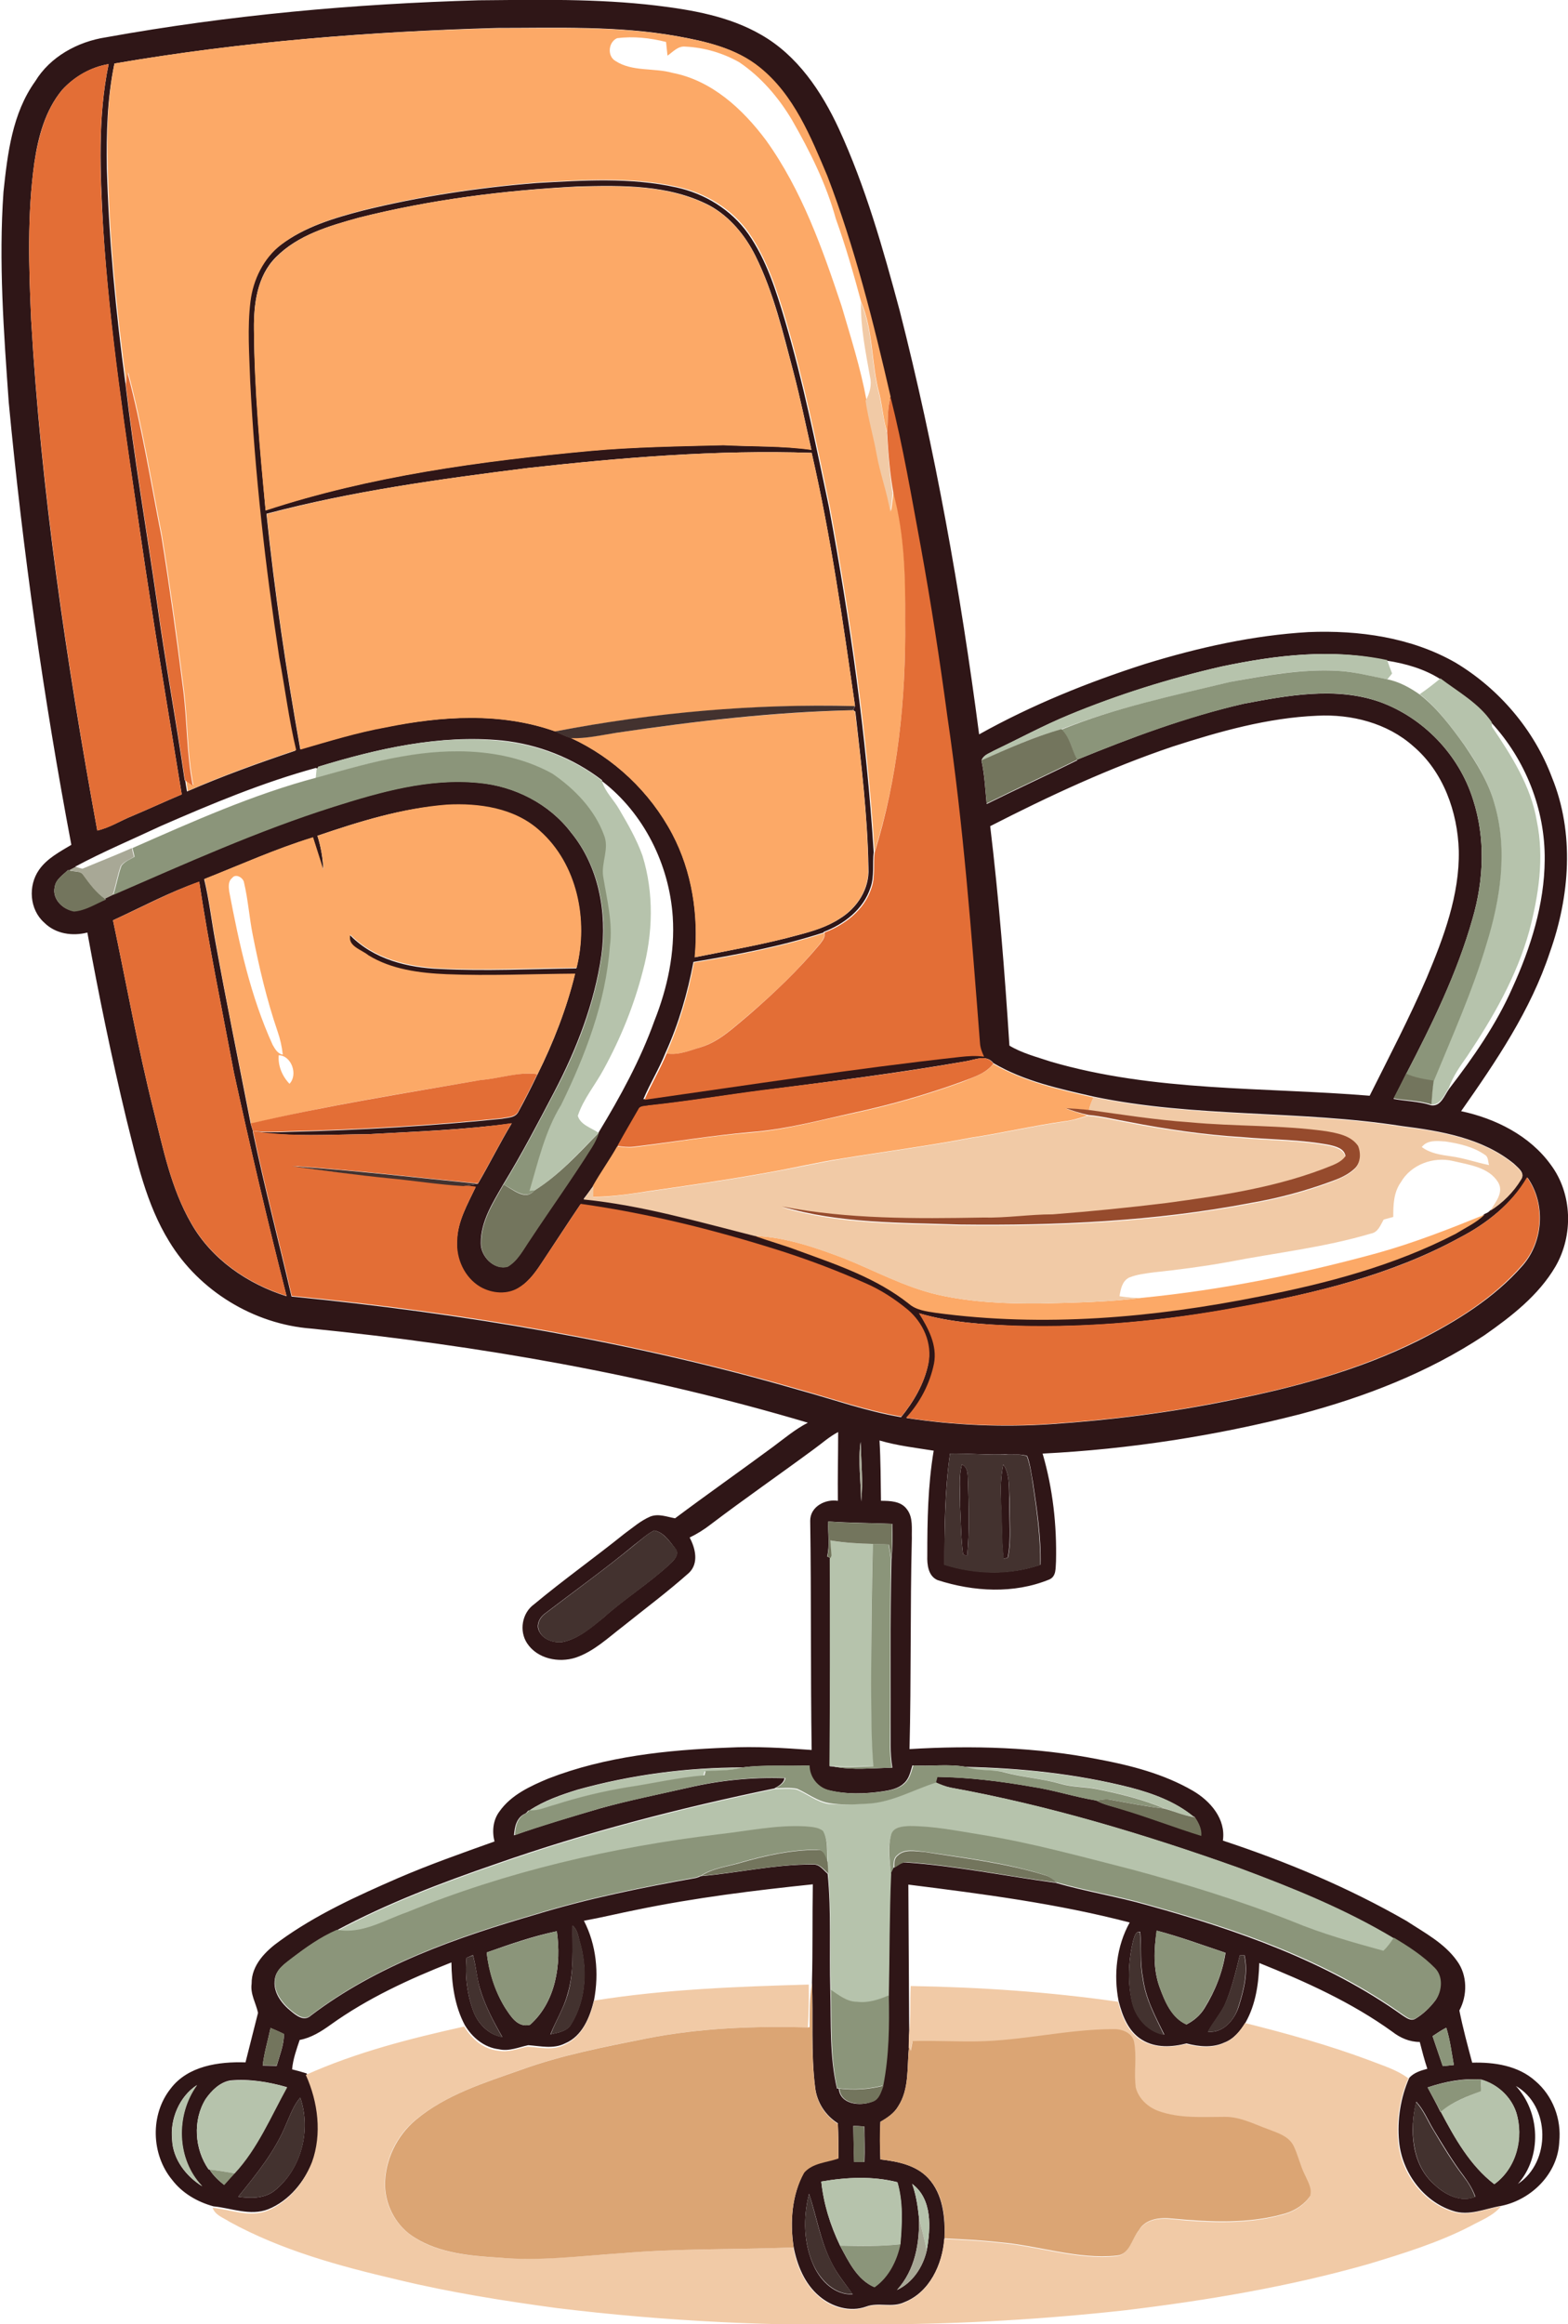
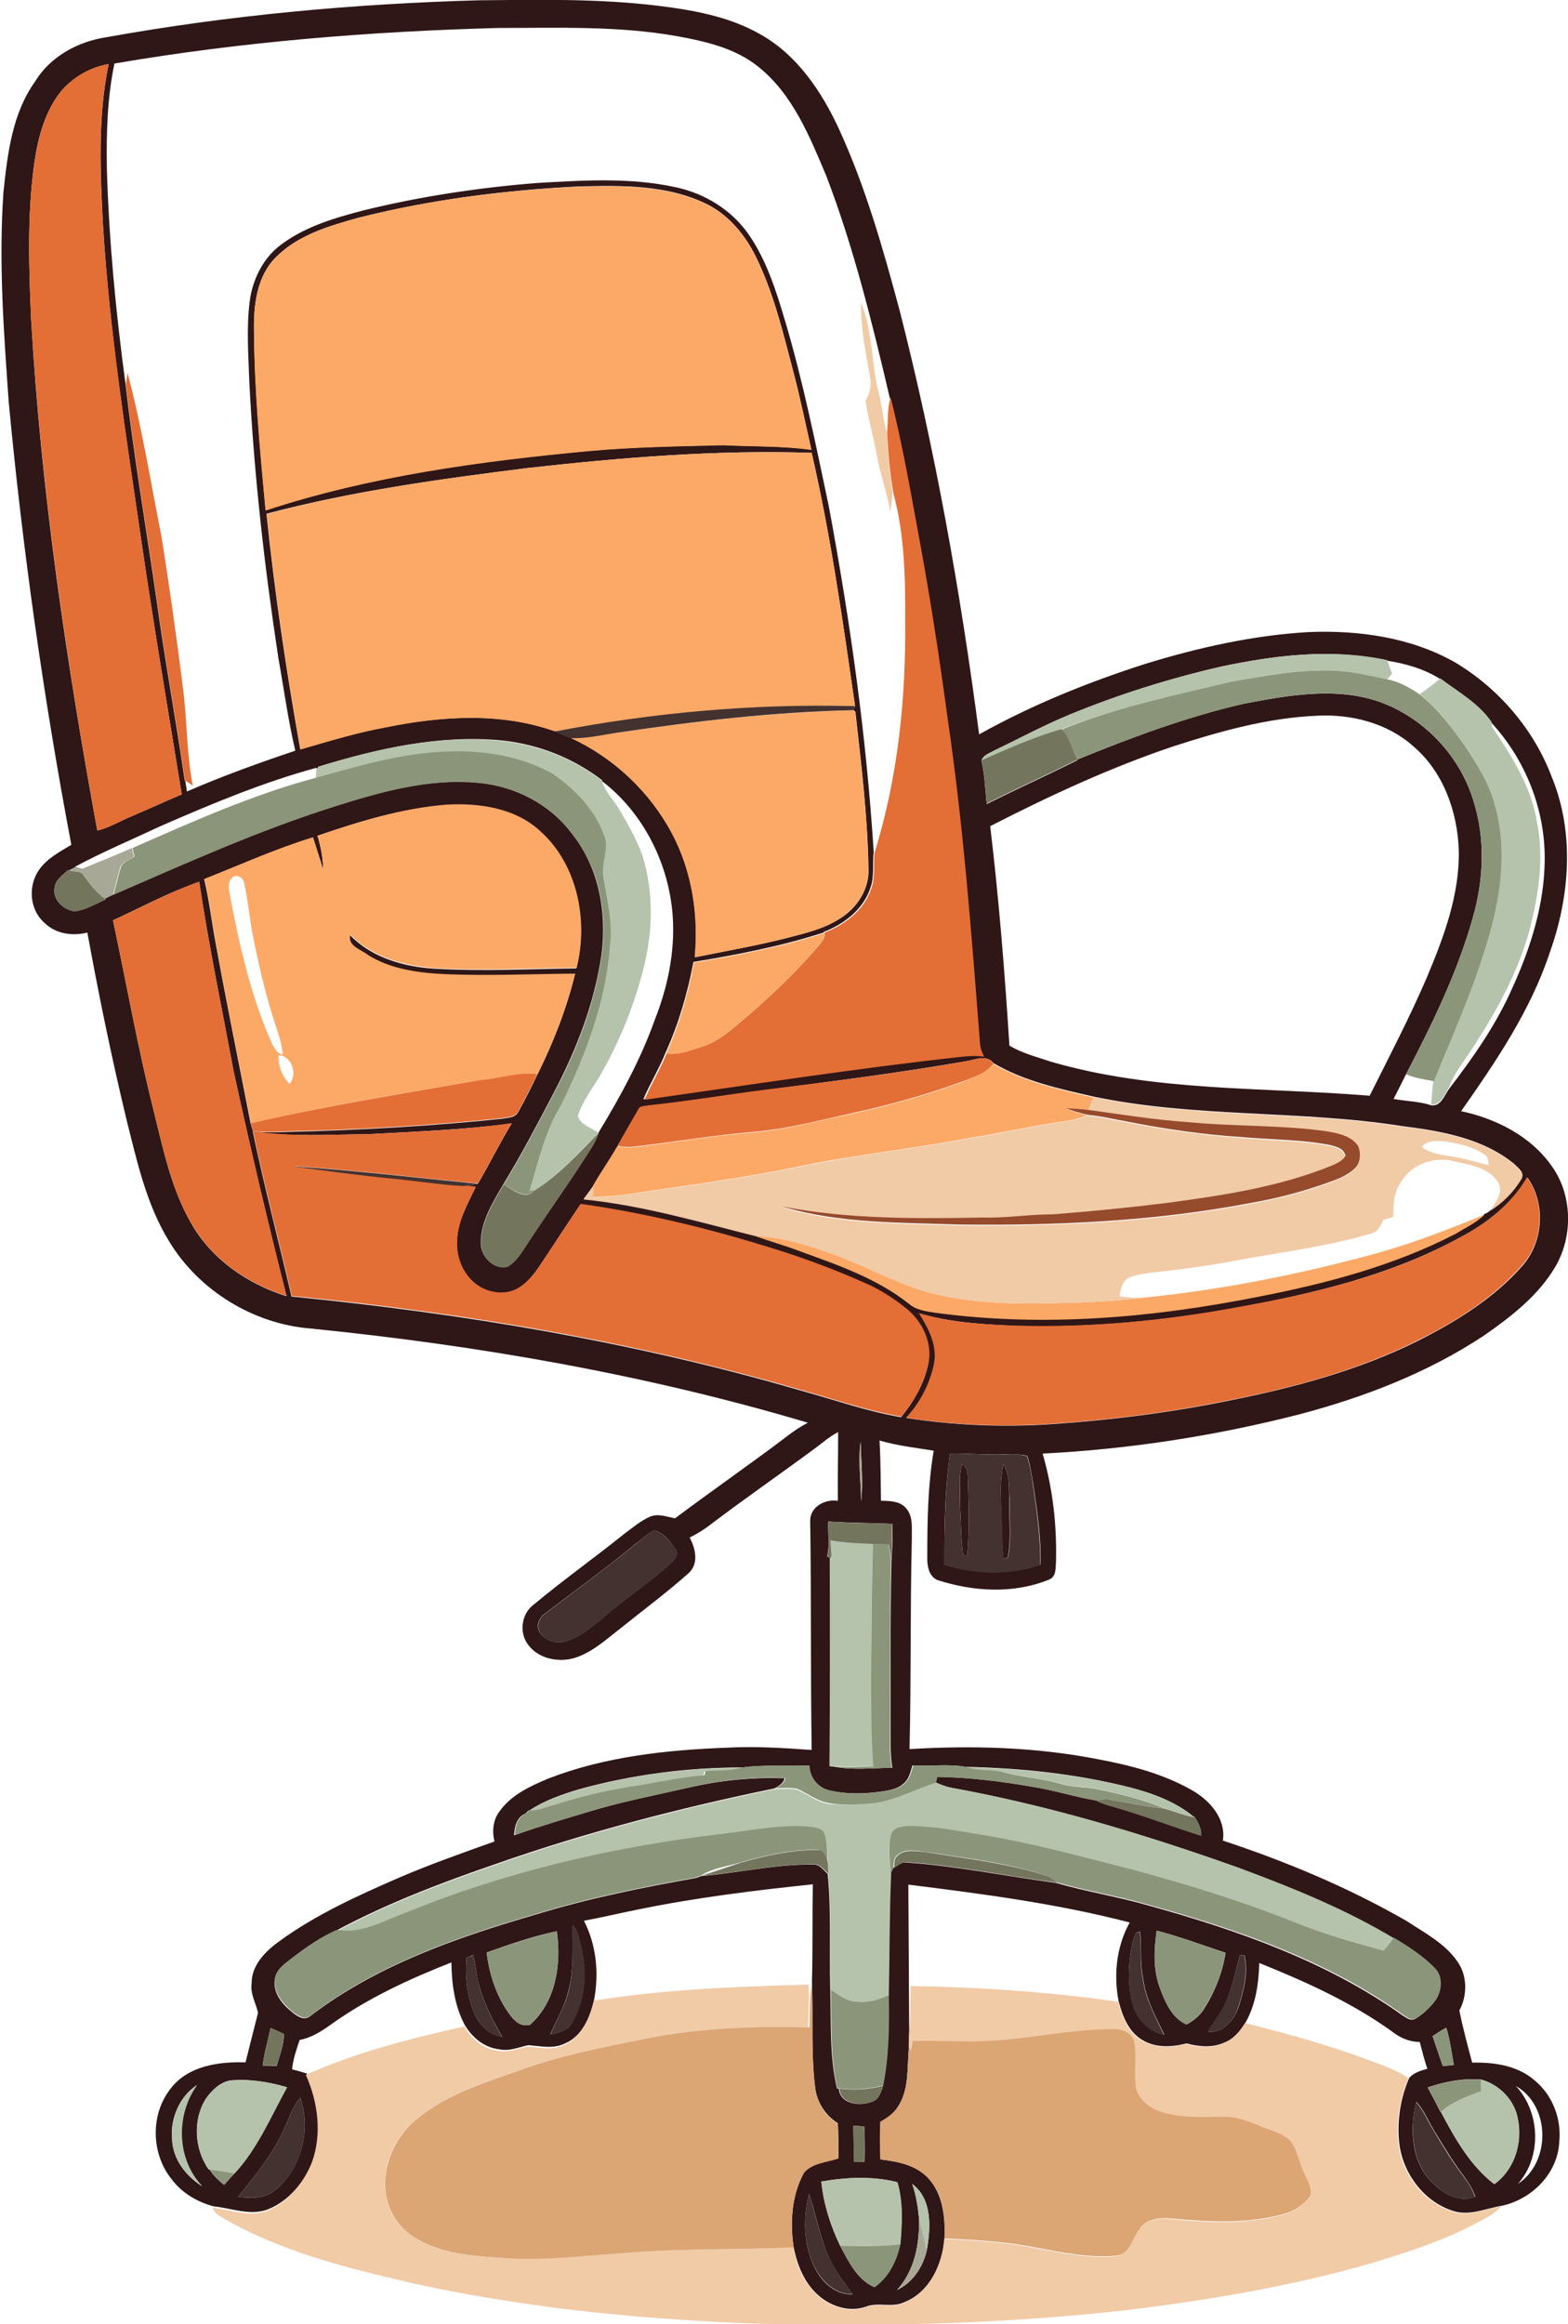
<svg xmlns="http://www.w3.org/2000/svg" version="1.1" id="Layer_1" x="0px" y="0px" viewBox="0 0 538.4 797.5" enable-background="new 0 0 538.4 797.5" xml:space="preserve">
  <g>
    <g>
      <path fill="#2F1617" d="M36.4,12.8C78.6,5.2,121.5,1.3,164.4,0.1c20.3-0.2,40.7-0.6,60.9,1.8c12.4,1.5,25.1,3.7,36,10    c12.5,7.1,20.8,19.5,26.7,32.2c9.2,20,15.2,41.2,20.9,62.4c12.2,47.8,20.9,96.5,27.3,145.5c18.1-10.1,37.4-17.9,57.1-24.2    c18.2-5.6,37-9.8,56-10.9c17.3-0.7,35.3,1.8,50.5,10.5c15,9,27,23.1,33.1,39.4c7.8,19.1,6.1,40.8-0.7,59.9    c-6.6,20-18.5,37.5-30.5,54.6c11.8,2.5,23.6,8.4,30.8,18.4c7.4,9.9,7.8,24.2,1.6,34.9c-5.8,9.9-15.1,17.1-24.4,23.6    c-19.3,12.8-41.1,21.2-63.4,27.1c-28.9,7.4-58.5,12-88.3,13.5c3.5,12,4.9,24.5,4.6,37c-0.2,2.2,0.2,5.1-2.3,6.2    c-12.2,5-26,4.2-38.4,0.2c-3.2-1.4-3.6-5.3-3.5-8.4c0-12,0.2-24.1,2.2-36c-6.2-1-12.5-1.7-18.6-3.5c0.4,6.9,0.4,13.8,0.5,20.7    c3.1,0,6.9,0.1,8.9,2.9c2.2,2.8,1.6,6.6,1.7,10c-0.6,24.1-0.2,48.2-0.8,72.3c21.6-1.3,43.5-0.7,64.8,3.5    c11.2,2.1,22.5,5,32.5,10.8c6,3.5,11.4,9.7,10.3,17.1c21.8,7.2,43.1,16.1,63.1,27.6c6.1,4,13,7.6,17.3,13.7    c3.6,4.9,3.6,11.8,0.8,17c1.2,6,2.8,11.9,4.4,17.9c7.6-0.2,15.8,1,21.7,6.3c6,5.1,9,13.1,8.2,20.9c-0.5,10.8-9.4,19.7-19.7,21.9    c-5.6,0.9-11.3,3.7-17,1.7c-10.1-3.3-17.3-13.3-18.3-23.7c-0.7-7.4,0.5-15.1,3.5-21.9c1.6-1.8,4-2.5,6.2-3.1c-1-3-1.8-6.1-2.6-9.2    c-3.5,0-6.7-1.4-9.4-3.5c-14-10.1-29.8-17.2-45.7-23.6c-0.2,7-1.2,14.2-4.7,20.4c-1.8,2.9-4.1,5.7-7.3,6.9    c-4.1,1.9-8.8,1.4-13,0.3c-5,1.3-10.6,1.6-15.2-1.2c-4.7-2.8-6.8-8.2-8.1-13.3c-1.8-9.1-0.7-18.9,3.8-27c-24.9-6.5-50.5-9.8-76-13    c0.1,17.1,0.2,34.2,0.3,51.3c-0.1,1.5-0.1,3-0.1,4.5c-0.7,6.8,0.2,14.3-3.7,20.3c-1.4,2.4-3.8,4-6.1,5.3c-0.2,4.3-0.1,8.6,0,12.9    c5.9,0.7,12.2,1.9,16.4,6.4c5.1,5.5,5.9,13.5,5.6,20.7c-0.7,8.9-5.1,18.5-13.8,21.9c-4.2,2-8.9-0.1-13.1,1.5    c-5.5,2-11.8,0.1-16.1-3.6c-5-4.2-7.6-10.6-8.8-16.9c-1.3-8.6-0.6-17.9,3.6-25.6c2.9-3.4,7.8-3.5,11.8-4.9c0-4,0-7.9-0.2-11.9    c-4.3-2.7-7.2-7.2-7.8-12.3c-1.5-11.9-0.6-24-1.1-36c0.3-11.2,0.1-22.5,0.3-33.7c-20.2,2.1-40.4,4.6-60.3,8.7    c-6.1,1.2-12.2,2.7-18.3,3.8c4.3,8.3,5.2,18,3.5,27.1c-1.4,5.9-4,12.5-10,15c-4,2-8.4,0.9-12.6,0.6c-3.3,0.7-6.6,2.2-10.1,1.4    c-5.1-0.6-9.2-4.1-11.7-8.3c-3.5-6.6-4.5-14.1-4.6-21.5c-14.5,5.7-28.8,12.3-41.5,21.4c-3.2,2.3-6.7,4.5-10.6,5.2    c-1.1,3.3-2.3,6.6-2.6,10.1c1.7,0.4,3.4,0.9,5,1.4c4.2,9.3,5.6,20.3,2.1,30c-2.8,7.1-8.1,13.7-15.3,16.6c-6.2,2.4-12.6-0.4-18.8-1    c-5.5-1.5-10.7-4.5-14.2-9.1c-7.2-8.7-7.6-22.4-0.5-31.3c5.9-7.8,16.5-9.3,25.7-9c1.4-5.7,2.9-11.3,4.3-17    c-0.7-3.3-2.7-6.4-2.2-10c-0.1-6.4,4.9-11.3,9.7-14.7c12.4-9,26.5-15.4,40.5-21.5c10.9-4.7,22-8.6,33.2-12.6    c-0.9-3.5-0.5-7.4,1.7-10.3c4-5.7,10.6-8.7,16.8-11.3c19.6-7.6,40.7-9.8,61.5-10.6c9.6-0.5,19.3,0.1,28.9,0.8    c-0.4-26.2-0.1-52.5-0.5-78.7c0-4.8,5.2-7.5,9.5-6.8c-0.1-7.9,0.1-15.8,0.1-23.6c-3.1,1.6-5.7,4-8.5,6    c-11.8,8.7-23.8,17-35.4,25.8c-2.2,1.7-4.6,3.2-7.1,4.4c2,3.7,3.2,8.8-0.2,12.1c-7.3,6.5-15.1,12.3-22.7,18.4    c-5.1,3.9-10,8.6-16.2,10.7c-5.9,1.9-13.2,0.4-16.7-4.9c-2.8-4.2-1.8-10.4,2.4-13.4c10.1-8.4,20.8-16,31-24.2    c2.9-2.1,5.6-4.5,8.9-5.9c2.8-1.1,5.7,0.1,8.5,0.6c11.1-8.3,22.5-16.3,33.6-24.5c3.9-2.9,7.7-6.1,12-8.3    c-55.5-16.5-112.9-26.5-170.5-32.3c-19.7-1.5-38.5-12.9-48.8-29.9c-7.9-12.8-11.1-27.7-14.7-42c-5.1-21.2-9.5-42.6-13.4-64    c-5.1,1.3-10.9,0.5-14.8-3.4c-5.1-4.5-5.6-12.7-1.8-18.1c2.7-3.9,7.1-6.2,11.1-8.6c-9.5-50.2-16.7-101-21.5-151.9    c-1.7-24-3.5-48.1-1.8-72.2c1.4-13.1,3-26.9,10.9-37.9C17.2,19.5,26.6,14.3,36.4,12.8z M39.3,21.8c-2.5,11.9-2.8,24-2.6,36.1    c0.7,24.7,3.1,49.4,6.4,73.9c2.9,25.1,7.2,50,10.8,75c2.8,20.4,6.6,40.6,9.5,60.9l0.2,0.2c0.2,1.2,0.4,2.5,0.6,3.7    c12.2-5.3,24.7-9.8,37.2-14c-2.5-10.5-3.9-21.2-5.8-31.7c-4.8-31.5-8.4-63.2-10-95c-0.3-9.1-1-18.2,0.1-27.2    c0.9-7.5,4.5-15,10.6-19.6c8.3-6.3,18.5-9.3,28.5-11.9c19.5-4.8,39.5-7.8,59.5-9.4c15.9-0.9,32.2-2,47.9,1.5    c9.8,2.1,18.9,7.7,24.7,15.9c6.3,9,9.6,19.6,12.7,30c6.2,20.9,10.5,42.3,15,63.6c7.3,39.2,12.9,78.8,15.4,118.6    c-0.5,4.1,0.3,8.3-1.1,12.2c-2.4,7.4-9,12.5-16.1,15.2l0,0.2c-14.5,4.7-29.6,7.6-44.7,10.1c-2,10.7-5.1,21.3-9.6,31.2    c-2.2,5.5-5.3,10.5-7.6,15.9c36.1-5.1,72.1-10.8,108.3-14.7c2.8-0.4,5.6-0.5,8.3-0.1c-0.7-1.5-1.3-3-1.4-4.6    c-2.9-37.4-5.8-74.9-11.2-112.1c-2.6-19.4-5.6-38.8-9.1-58.1c-3.1-17.2-6-34.5-10.4-51.5l0-0.1c-6-25.6-12.3-51.2-21.7-75.7    c-5.7-13.5-11.5-27.9-23.2-37.3c-8-6.5-18.2-8.8-28.1-10.6c-20.3-3.6-41-2.8-61.5-2.8C127.2,10.8,83,14.3,39.3,21.8z M21.3,30.9    c-5.8,7-8.2,16.1-9.5,24.9c-2.5,17.9-1.9,36-1.1,54C14.1,168.6,22.8,227,33.4,285c4.3-1,8-3.4,12-5c5.7-2.4,11.3-5,17-7.4    c-4.8-29.5-9.8-59-14.1-88.6c-5.2-35.3-10.7-70.5-12.9-106.1c-1-18.6-1.9-37.5,1.9-55.9C31.2,23,25.5,26.3,21.3,30.9z M123.2,74.7    c-10.1,2.8-20.9,5.9-28.5,13.6c-6.4,6.4-7.6,16-7.5,24.6c0.2,20.8,2.1,41.5,4,62.2c35.9-11.8,73.6-16.9,111.1-20.4    c15.3-1.4,30.7-1.6,46.1-2c10.1,0.6,20.2,0.2,30.2,1.6c-2-8.8-3.8-17.6-6.1-26.4c-3.6-13.6-6.8-27.4-13.1-40.1    c-3.5-7-8.8-13.5-15.8-17.3c-13.9-7.2-30.1-6.9-45.3-6.5C173,65.3,147.8,68.5,123.2,74.7z M181.2,160.6    c-30.1,3.8-60.3,7.9-89.7,15.7c2.8,27.1,6.8,54,11.6,80.8c9.7-2.8,19.4-5.8,29.4-7.6c19.1-3.8,39.4-5.2,58,1.4    c1.8,0.8,3.6,1.7,5.5,2.3c14.8,6.8,27.3,18.6,34.9,33c6.8,12.9,9,27.8,7.7,42.3c11.9-2.4,24-4.5,35.7-7.7    c4.9-1.3,9.8-2.8,14.1-5.6c5.9-3.6,10.2-10.2,9.8-17.3c-0.3-18-2.5-35.9-4.5-53.7l-0.7-0.5c0.1-0.4,0.4-1.1,0.6-1.4    c-4.2-29.1-8.3-58.2-14.9-86.9C246.1,154.3,213.5,157,181.2,160.6z M419.5,228.7c-17.9,4.1-35.6,9.7-52.6,16.7    c-8.8,3.6-17.2,8.2-25.8,12.3c-1.5,0.9-3.5,1.4-4.1,3.3c1.1,4.9,1.3,10,1.8,14.9c10.3-5.1,20.8-9.9,31.1-15l-0.1-0.2    c18.6-7.6,37.5-14.7,57.2-19.2c15.3-2.9,31.5-5.9,46.6-0.7c15.1,5.4,27.4,18.2,32.2,33.6c4.3,13.2,3.7,27.6-0.2,40.9    c-5.3,18.7-13.9,36.2-22.8,53.3c-1.4,2.8-2.8,5.6-4.3,8.5c4.3,0.8,8.8,0.8,13,2.2c3.3,0.4,4.5-3.5,6.1-5.7    c8.3-10.8,16.2-22.1,21.7-34.6c6.3-13.8,11-28.7,11.1-43.9c0.2-17.3-6.6-34.4-18.3-47.1c-4.3-6.5-11.5-10.4-17.6-15    c-5.5-3.5-11.9-5.3-18.3-6.3C457.5,222.4,438.1,224.8,419.5,228.7z M402.6,256.2c-21.6,7.3-42.3,16.9-62.6,27.3    c3,25,5,50.2,6.6,75.3c4.3,2.6,9.4,3.9,14.2,5.5c35.6,10.4,73,8.7,109.5,11.7c6.7-13.4,13.7-26.8,19.6-40.5    c5.8-13.8,11.3-28.4,11-43.6c-0.4-13.3-5.3-27.1-15.7-35.9c-8.9-7.9-21.2-11-32.9-10.4C435.3,246.3,418.7,251,402.6,256.2z     M109.3,263.1l-0.3,0.7l-0.5-0.3c-18.3,5-36,12.4-53.4,20c-9.8,4.6-19.8,8.8-29.3,13.9l0.4,0.1c-0.6,0.3-1.8,0.9-2.3,1.2l-0.6-0.1    c-1.7,1.7-4.1,3.1-4.5,5.7c-1,4.1,2.7,7.8,6.5,8.3c4-0.2,7.4-2.6,11-4.1l-0.2-0.2c0.9-0.4,1.8-0.9,2.7-1.3    c24.9-10.8,49.7-22,75.6-30.2c16.1-5.1,32.9-9.9,49.9-8.2c12.3,1.1,24.3,7.2,31.8,17.1c9.5,11.6,12.4,27.5,10.4,42.1    c-2.4,16.5-8.5,32.2-16.2,46.9c-5.6,10.7-11.2,21.4-17.5,31.7c-3.6,6.3-7.8,12.8-7.7,20.2c-0.1,4.5,4.6,9.4,9.2,8    c3.6-2.1,5.4-6,7.7-9.3c7-10.6,14.5-21,21.2-31.7c1-1.6,1.8-3.3,2.4-5.1c7.4-12.2,14.3-24.8,19.1-38.2c4.5-11.3,7.1-23.5,6.3-35.7    c-1.2-17.9-9.9-35.5-24.2-46.5l-0.1-0.4c-9.9-7.6-21.9-12.3-34.3-13.6C151,252,129.6,256.9,109.3,263.1z M109,286.8    c1.2,3.8,1.9,7.8,2,11.9c-0.9-2.8-2.7-8.5-3.6-11.3c-12.8,3.9-24.9,9.4-37.3,14.3c1.7,7,2.5,14.1,3.8,21.1    c3.8,21,8.1,41.9,12.2,62.9c0.2,0.7,0.6,2,0.8,2.6c4.1,0.3,8.3,0.3,12.4,0.1c24.4-0.6,48.8-2,73.1-4.5c1.9-0.4,4.4-0.3,5.5-2.2    c2.3-4.2,4.5-8.5,6.6-12.9c5.5-11,10-22.6,12.9-34.5c-14.7,0.1-29.4,0.8-44.1,0.2c-9.2-0.4-18.8-1.7-26.9-6.5    c-2.4-2-7.3-3.1-6.2-7.1c8.1,8.3,19.8,11.2,31,11.6c15.5,0.8,31.1,0,46.7-0.2c4.1-16.4,0.3-35.7-12.7-47.1    c-8.6-7.8-20.8-9.5-31.9-8.9C138.1,277.3,123.4,281.9,109,286.8z M38.8,315.8c4.6,21.7,8.5,43.6,13.9,65.1    c3.3,13.2,6,26.8,12.9,38.8c7,12.4,19.4,20.9,32.8,25.1c-6.5-25.5-12.5-51.1-18.1-76.8c-4.1-21.8-8.6-43.5-11.9-65.4    C58.2,306.1,48.6,311.3,38.8,315.8z M331.5,364.2c-23,4-46.1,6.9-69.2,9.9c-13.2,1.7-26.4,3.9-39.6,5.3c-1.1,0.3-2.9,0-3.4,1.3    c-2.4,4.2-4.8,8.4-7.2,12.6c-2.6,4.6-5.7,8.9-8.3,13.5c-1.1,1.5-2.2,3.1-3.4,4.6c19.9,2,39.3,7.6,58.6,12.5    c5,1.8,10.1,3.2,15.1,5.1c13.2,4.8,26.8,9.4,37.9,18.2c2.5,2.2,6,2.6,9.2,3.1c37,5,74.7,1.6,111.2-5.6    c23.2-4.5,46.3-10.6,67.3-21.5c3.4-2,7.1-3.8,10-6.6c0.7-0.3,1.5-0.6,2-1.3c4.2-2.7,8-6.4,10.6-10.7c1.5-2.2-1.1-3.9-2.5-5.3    c-10.8-8.8-25.1-11.2-38.5-12.9c-35-5.5-70.9-2.8-105.8-10.1c-11.8-2.7-23.9-5.3-34.4-11.5C338.7,361.7,334.8,363.7,331.5,364.2z     M126.4,389.2c-13.2,0.1-26.5,1-39.6-0.9c4,19,8.9,37.7,13.3,56.6c58.9,5.8,117.5,15.6,174.3,32.1c11.7,3.2,23.1,7.3,35,9.3    c4.3-5.3,7.9-11.4,9.3-18.2c1.3-6.9-1.9-14.1-7.1-18.5c-4.5-3.7-9.5-6.9-14.8-9.2c-9.2-4.1-18.7-7.7-28.3-10.8    c-22.6-7.2-45.7-13-69.2-16.3c-4.3,6.3-8.4,12.7-12.6,19c-2.3,3.5-4.7,7.2-8.3,9.5c-4,2.7-9.6,2.3-13.7-0.1    c-5.3-3.2-8.2-9.6-7.8-15.7c0.1-6.7,3.6-12.7,6.4-18.6c-1.4-0.2-2.8-0.3-4.1-0.4c1.6-0.2,3.3-0.5,4.9-0.8    c4-6.8,7.5-13.9,11.6-20.7C159.3,387.7,142.8,388.3,126.4,389.2z M501.2,424.7c-23.4,12.8-49.7,19.1-75.8,23.9    c-25.1,4.6-50.6,7.1-76.1,6.4c-11.3-0.5-22.7-1.1-33.6-4.3c3.2,5.2,6.4,11,5.2,17.3c-1.4,6.9-4.9,13.4-9.6,18.6    c16.4,2.5,33.1,3.2,49.6,2.1c20.7-1.4,41.3-4,61.7-8.2c22-4.4,43.9-10.3,64.1-20.3c13.3-6.7,26.3-14.7,36.1-25.9    c7.2-8.2,8-21.3,1.7-30.2C519,413.1,510.5,419.9,501.2,424.7z M295.7,515.2c0.7-6.7,0-13.6-0.2-20.4    C294.6,501.5,295.6,508.4,295.7,515.2z M326.2,498.8c-1.8,12.6-1.9,25.4-1.9,38.1c10.7,3.3,22.3,3.7,33,0    c0.2-9.4-1.2-18.8-2.6-28.1c-0.6-3.1-0.9-6.3-2-9.2c-2.4-0.8-5-0.3-7.4-0.5C338.9,499.3,332.6,498.7,326.2,498.8z M284.4,522.1    c-0.2,4,0.6,8-0.4,12c0.3,0.1,0.8,0.4,1.1,0.5L285,535c0.1,23.7,0.1,47.4-0.1,71.1l1.4,0.1c6.6,1.3,13.4,0.5,20.1,0.4    c-0.4-2.5-0.6-5.1-0.6-7.7c0.1-21.3-0.2-42.5,0.3-63.8c0.4-4.1,0.4-8.2,0.3-12.2C299,522.6,291.7,522.6,284.4,522.1z M224.6,525.2    c-2.6,1.3-4.6,3.3-6.9,5c-9.9,8.2-20.4,15.7-30.6,23.5c-1.5,1.1-2.6,2.9-2.4,4.8c0.8,3.8,5.2,5.5,8.7,4.9c5.4-1.2,9.7-5,13.9-8.4    c7.2-6.5,15.5-11.6,22.7-18.3c1.4-1.3,3.5-3.4,1.8-5.4C229.9,528.9,227.8,525.7,224.6,525.2z M254.9,606.5    c-19.1,0-38.1,2.5-56.5,7.6c-5.8,1.8-11.6,3.8-16.7,7.2h-0.3l-0.6,0.7c-0.1,0.1-0.3,0.2-0.4,0.3c-3,1.3-3.7,4.5-3.9,7.5    c9.8-3.5,19.8-6.4,29.7-9.3c10-2.8,20.2-4.8,30.3-7.1c10.8-2.5,21.9-3.6,32.9-3.2c-0.4,1.8-2,2.6-3.5,3.5    c-32.4,6.7-64.6,15-95.9,26c-18.6,6.4-37,13.4-54.4,22.7c-5.6,2.4-10.7,6-15.5,9.7c-2.3,1.8-5.2,3.7-5.7,6.9    c-0.8,4.5,2.2,8.5,5.6,11.2c1.8,1.5,4.5,3.6,6.8,1.4c22.8-17.3,50.2-26.8,77.4-34.7c18-5.5,36.4-9.2,54.9-12.5    c0.4-0.1,1.1-0.4,1.5-0.6c12.9-1.1,25.6-4.1,38.6-4c2.2-0.1,3.5,1.9,5,3.2c1.3,13.3,0.5,26.6,0.9,39.9c0.3,11.3-0.3,22.8,2.3,33.8    l0.6,0c0.5,5.5,7.4,6.1,11.4,4.5c2.3-0.9,2.9-3.5,3.7-5.5c2-10.2,2.1-20.6,1.9-30.9c0.3-14,0.2-28,0.8-42c0.2-0.4,0.7-1.3,0.9-1.8    c1.4-0.7,2.6-2,4.3-1.9c17.3,1.2,34.3,4.7,51.5,7c10.4,3,21.1,4.7,31.6,7.7c30.7,8.5,61.4,19.2,87.5,37.8c1.3,0.8,2.7,2,4.3,1.2    c2.7-1.6,5-3.8,6.9-6.3c2.2-3.2,2.6-8.1-0.3-11c-4.1-4.2-9.1-7.3-14.1-10.4c-16.8-10-35-17.4-53.3-24.2    c-32.3-11.5-65.2-21.4-98.9-27.5c-1.8-0.4-3.5-1-5.1-1.8c0.1-0.5,0.4-1.4,0.5-1.9c11,0.2,21.9,1.5,32.7,3.4    c7.4,1.1,14.6,3.5,22,4.7c2.8,1.5,5.9,2.1,8.9,3c9.1,2.7,18,6.2,27.1,9c0.2-2.4-0.9-4.5-2.2-6.4l-0.4-0.1    c-6.2-5.1-13.9-7.9-21.5-9.9c-18.5-4.7-37.6-6.7-56.7-7.1c-6-1.1-12.1-0.1-18.2-0.5c-0.7,2.2-1.1,4.6-3,6.2    c-1.9,1.8-4.6,2.3-7.1,2.7c-6.2,0.9-12.6,1.1-18.8-0.4c-3.8-1-6.7-4.6-6.7-8.5C270.3,606.2,262.5,605.5,254.9,606.5z M196.6,660.8    c-0.1,7.9,0.6,16-1.8,23.7c-1.3,4.8-4,9-5.8,13.6c2.5-0.6,5.7-1,7.1-3.5c5.2-8.4,5.7-19.2,2.9-28.5    C198.5,664.2,198.2,662.1,196.6,660.8z M167.1,670c0.8,6.6,2.8,13.2,6.3,18.9c2,3,4.3,7,8.6,5.9c8.9-7.9,10.8-20.8,9.2-32.1    C183,664.4,175,667.2,167.1,670z M389.1,665.9c-1.7,7-2,14.4-0.3,21.4c1.3,5.2,5.5,10,11,10.9c-3-6.1-6.4-12.3-7.3-19.3    c-1.1-5.3-0.5-10.7-1-16C389.8,662.6,389.5,664.8,389.1,665.9z M398.2,682c1.8,4.9,4.1,10.4,9.2,12.7c2.5-1.3,4.7-3.1,6.2-5.6    c3.6-5.8,6.2-12.3,7.2-19c-7.8-2.6-15.6-5.5-23.6-7.6C396.2,668.9,395.9,675.7,398.2,682z M160.2,671.8    c-0.6,6.3,0.2,12.8,2.5,18.8c1.7,4.1,5.3,7.7,9.8,8.4c-3-5.2-5.8-10.5-7.6-16.3c-1.2-3.9-1.4-7.9-2.5-11.8    C161.8,671.2,160.7,671.6,160.2,671.8z M425.7,671c-1.4,5.8-2.8,11.6-5.2,17.1c-1.6,3.2-4,5.9-5.7,9.1c5.2,0.5,9-4,10.5-8.5    c1.8-5.7,3.4-11.9,2-17.8C426.8,670.9,426,671,425.7,671z M92.9,695.9c-0.9,4.3-2.2,8.5-2.7,12.9c1.6,0,3.2,0.1,4.8,0.1    c1-3.6,2.5-7.1,2.5-10.9C96,697.2,94.5,696.6,92.9,695.9z M491.9,698.7c1.2,3.4,2.3,6.9,3.5,10.3c1.3-0.1,2.5-0.3,3.8-0.4    c-0.8-4.3-1.3-8.7-2.6-12.8C494.9,696.7,493.4,697.7,491.9,698.7z M70.6,720.3c-4.5,7.3-3.8,17.2,1,24.1l0.3,0    c1.3,2.1,3.1,3.8,5,5.3c1.2-1.3,2.4-2.6,3.6-4c7.9-8.6,12.5-19.4,18-29.5c-6.3-1.8-12.9-2.9-19.4-2.3    C75.5,714.5,72.6,717.4,70.6,720.3z M490.2,716.3c1.5,2.8,3,5.5,4.4,8.4l0.1-0.1c4.8,9.1,10.1,18.5,18.4,24.9    c7.6-5.5,10.2-16,7.5-24.7c-1.8-5.4-6.5-9.6-12-11.2C502.3,713.1,496.2,714.3,490.2,716.3z M59.1,734.3    c0.3,6.7,4.8,12.5,10.3,15.9c-8.9-9.2-9.2-24.5-1.8-34.7C61.6,719.4,58.3,727.2,59.1,734.3z M520.5,715.8c8.4,9,9,24.3,0.7,33.6    C532.6,741.9,532.4,722.6,520.5,715.8z M98.3,728.8c-3.8,9.4-10.2,17.2-16.5,25c4.2,0.6,9,0.7,12.5-2.1    c9.2-7.4,12.6-20.8,8.8-31.9C100.8,722.4,99.7,725.7,98.3,728.8z M492.6,749.7c3.6,3.4,9,6.2,14,4.1c-0.9-2.6-2.4-4.9-4-7.1    c-3.8-5-7-10.4-10.3-15.8c-2-3.3-3.4-6.9-6-9.7C483.9,730.8,484.6,742.8,492.6,749.7z M293,729.5c0.1,4.1,0.1,8.3,0.3,12.4    c0.9,0,2.6,0,3.5,0c0.2-4.1,0-8.1,0-12.2C295.8,729.6,293.9,729.5,293,729.5z M282,748.6c0.8,7.6,3.1,15,6.4,21.9    c2.9,5.4,5.9,11.8,11.8,14.3c4.9-3.4,7.7-9.1,8.9-14.8c0.6-7.1,1-14.3-1-21.2C299.7,746.7,290.7,747.1,282,748.6z M313.2,749.4    c1.3,3.6,1.9,7.4,2.3,11.2c0.4,8.9-1.3,18.4-7.5,25.2c5.4-2.5,8.9-7.9,10.2-13.5C319.6,764.6,320.2,754.6,313.2,749.4z     M277.8,752.8c-2.1,8.2-1.9,17.2,1.7,24.9c2.4,5.1,7.2,9.9,13.3,9.6c-2.6-3.7-5.6-7.2-7.5-11.3    C281.6,768.6,280.4,760.5,277.8,752.8z" />
    </g>
    <path fill="#2F1617" d="M330.3,502.5c2.4,1.2,1.9,4.1,2.1,6.3c0.2,8.4,0.5,16.8-0.3,25.1c-0.4-0.1-1-0.3-1.4-0.5   c-0.8-5.8-0.7-11.7-1.1-17.5C329.8,511.5,329.1,506.9,330.3,502.5z" />
    <path fill="#2F1617" d="M344.5,502.5c2.4,3.6,1.8,8.3,2.1,12.4c-0.2,6.5,0.7,13.2-0.6,19.6c-0.3,0.1-1,0.3-1.4,0.4   c-0.8-6.4-0.5-12.8-0.9-19.1C343.5,511.3,343.6,506.9,344.5,502.5z" />
  </g>
  <g>
-     <path fill="#FCA967" d="M39.3,21.8c43.6-7.5,87.8-11,132-12.1c20.5,0,41.2-0.8,61.5,2.8c9.9,1.8,20.1,4.1,28.1,10.6   c11.7,9.4,17.5,23.8,23.2,37.3c9.4,24.5,15.8,50.1,21.7,75.7l0,0.1c-1.2,3.9-0.8,8.1-1.2,12.1c-1.3-4.3-1.6-8.7-2.6-13   c-2.9-10.4-2-21.6-6.3-31.7c-2.6-9.6-5.3-19.1-8.7-28.5c-3.3-12-8.9-23.2-15.1-34c-4.6-7.7-10.6-14.7-18-19.7   c-5.6-3.2-12.1-5.1-18.5-5.4c-2.6-0.3-4.3,1.8-6.2,3.1c-0.2-1.6-0.3-3.1-0.5-4.7c-5.5-1.4-11.2-2-16.8-1.3c-3,1.3-3.5,6.1-0.6,7.8   c5.8,3.8,13.2,2.3,19.6,4.1c13.5,2.6,24.1,12.4,32.1,23.1c12.3,17.1,19.4,37.2,26,57c3.1,10.6,6.5,21.2,8.5,32.1   c0.9,6.2,2.7,12.3,3.8,18.4c1.1,6.7,3.6,13.1,4.7,19.8c0.3-2.1,0.5-4.2,0.8-6.4c3.9,14.1,4.2,28.9,4,43.5   c0.3,26.9-2.4,54-10.5,79.7c-2.5-39.8-8.1-79.4-15.4-118.6c-4.5-21.3-8.8-42.7-15-63.6c-3.1-10.4-6.5-21-12.7-30   c-5.8-8.3-14.9-13.8-24.7-15.9c-15.7-3.5-32-2.4-47.9-1.5c-20,1.6-40,4.6-59.5,9.4c-9.9,2.6-20.2,5.6-28.5,11.9   c-6.1,4.7-9.7,12.1-10.6,19.6c-1.1,9-0.4,18.2-0.1,27.2c1.6,31.8,5.2,63.5,10,95c2,10.6,3.3,21.3,5.8,31.7   c-12.6,4.2-25.1,8.7-37.2,14c-0.2-1.3-0.4-2.5-0.6-3.7c0.6,0.4,1.8,1.3,2.5,1.7c-2.2-11.1-1.9-22.5-3.4-33.7   c-2.2-17.4-4.6-34.7-7.4-52c-3.7-18.7-6.7-37.5-11.6-55.9c-0.2,1.3-0.4,2.6-0.6,3.8c-3.3-24.5-5.8-49.2-6.4-73.9   C36.6,45.9,36.9,33.7,39.3,21.8z" />
    <path fill="#FCA967" d="M123.2,74.7c24.6-6.2,49.8-9.4,75.1-10.6c15.2-0.4,31.4-0.7,45.3,6.5c7,3.8,12.3,10.2,15.8,17.3   c6.3,12.7,9.4,26.5,13.1,40.1c2.3,8.7,4.1,17.6,6.1,26.4c-10-1.4-20.1-1.1-30.2-1.6c-15.4,0.4-30.8,0.6-46.1,2   c-37.5,3.5-75.2,8.6-111.1,20.4c-2-20.7-3.9-41.4-4-62.2c-0.1-8.6,1.1-18.2,7.5-24.6C102.3,80.6,113.1,77.5,123.2,74.7z" />
    <path fill="#FCA967" d="M181.2,160.6c32.4-3.6,64.9-6.3,97.5-5.2c6.6,28.6,10.7,57.8,14.9,86.9c-34.5-0.8-69.1,2.3-103,8.7   c-18.6-6.6-38.9-5.3-58-1.4c-10,1.8-19.7,4.8-29.4,7.6c-4.8-26.8-8.8-53.8-11.6-80.8C120.9,168.5,151,164.4,181.2,160.6z" />
    <path fill="#FCA967" d="M211.4,251.5c27-4,54.2-7.1,81.5-7.8l0.7,0.5c2.1,17.8,4.3,35.7,4.5,53.7c0.4,7.1-3.9,13.7-9.8,17.3   c-4.3,2.9-9.2,4.3-14.1,5.6c-11.8,3.3-23.8,5.3-35.7,7.7c1.4-14.4-0.9-29.4-7.7-42.3c-7.6-14.4-20.1-26.2-34.9-33   C201.2,253.5,206.3,252.2,211.4,251.5z" />
    <g>
      <path fill="#FCA967" d="M109,286.8c14.4-4.9,29.2-9.5,44.4-10.7c11.1-0.6,23.3,1.1,31.9,8.9c13,11.5,16.8,30.8,12.7,47.1    c-15.6,0.1-31.1,1-46.7,0.2c-11.2-0.5-22.9-3.3-31-11.6c-1.1,4,3.8,5.1,6.2,7.1c8,4.9,17.6,6.1,26.9,6.5    c14.7,0.6,29.4-0.1,44.1-0.2c-2.9,12-7.5,23.5-12.9,34.5c-6.5-0.9-12.9,1.5-19.4,2c-26.4,4.5-52.9,8.7-79,15    c-4.1-21-8.5-41.9-12.2-62.9c-1.3-7-2.1-14.1-3.8-21.1c12.4-4.9,24.6-10.4,37.3-14.3c0.9,2.8,2.7,8.5,3.6,11.3    C110.9,294.6,110.2,290.6,109,286.8z M79.7,301.3c-1.4,1.1-1.2,3-1,4.6c3.4,17.9,7.3,35.9,14.9,52.6c0.8,1.4,1.7,3.1,3.5,3.4    c-0.3-2.8-0.9-5.4-1.8-8c-3.7-10.8-6.3-21.9-8.5-33c-1.2-6-1.6-12.1-3-18C83.6,301.2,80.9,299.6,79.7,301.3z M95.7,362.1    c-0.3,3.6,1.2,7.2,3.7,9.8C102.4,368.8,100.1,362.2,95.7,362.1z" />
    </g>
    <path fill="#FCA967" d="M238.3,330.3c15.1-2.5,30.1-5.4,44.7-10.1c0.3,1.5-0.7,2.6-1.5,3.7c-7.4,9-15.8,17-24.6,24.5   c-5,4.1-9.8,8.9-16.2,10.9c-3.9,1.2-7.8,2.9-11.9,2.2C233.2,351.6,236.3,341.1,238.3,330.3z" />
    <path fill="#FCA967" d="M341.1,365.1c10.5,6.1,22.6,8.8,34.4,11.5c-0.7,1.4-1.3,2.9-1.6,4.4c-2.6-0.4-5.3-0.5-8-0.6   c2.5,0.9,4.9,1.7,7.5,2.4c-2.7,0.9-5.4,1.7-8.1,2c-10.7,1.5-21.2,4-31.9,5.6c-14.6,2.8-29.3,4.7-44,7.1c-8.7,1.3-17.3,3.4-26,4.9   c-13.4,2.4-26.9,4.4-40.4,6.3c-6.5,1-12.9,2-19.5,2c0-1.3,0-2.5,0.1-3.8c2.6-4.6,5.7-8.9,8.3-13.5c1.8,0.2,3.7,0.5,5.5,0.3   c13.3-1.6,26.6-3.9,40-5c12.1-0.9,23.9-4.2,35.8-6.7c12.6-2.7,25.1-6.3,37.2-10.7C334.3,369.6,338.5,368.4,341.1,365.1z" />
    <path fill="#FCA967" d="M472.9,430c12.6-3.5,24.8-8.3,36.9-13.2c-2.9,2.8-6.6,4.5-10,6.6c-21.1,10.9-44.2,17-67.3,21.5   c-36.5,7.3-74.2,10.6-111.2,5.6c-3.2-0.5-6.7-0.9-9.2-3.1c-11.1-8.8-24.7-13.4-37.9-18.2c-5-1.9-10.1-3.3-15.1-5.1   c10.6,0.4,20.7,3.9,30.5,7.6c10.8,4.3,21.1,10,32.5,12.6c11.5,2.6,23.5,3.1,35.3,3c11.8-0.3,23.5-0.5,35.2-2   C419.7,442.6,446.6,437.2,472.9,430z" />
  </g>
  <g>
    <path fill="#E36E36" d="M21.3,30.9c4.1-4.6,9.8-7.9,16-8.9c-3.8,18.4-3,37.3-1.9,55.9c2.3,35.6,7.8,70.9,12.9,106.1   c4.3,29.6,9.3,59.1,14.1,88.6c-5.7,2.4-11.3,5-17,7.4c-4,1.6-7.7,4.1-12,5c-10.5-58-19.2-116.4-22.7-175.2c-0.8-18-1.4-36.1,1.1-54   C13.2,47,15.5,37.9,21.3,30.9z" />
    <path fill="#E36E36" d="M43.8,128c4.9,18.4,7.9,37.2,11.6,55.9c2.8,17.3,5.2,34.6,7.4,52c1.5,11.2,1.2,22.6,3.4,33.7   c-0.6-0.4-1.8-1.2-2.5-1.7l-0.2-0.2c-2.9-20.3-6.7-40.6-9.5-60.9c-3.6-25-7.9-49.9-10.8-75C43.4,130.5,43.6,129.3,43.8,128z" />
    <path fill="#E36E36" d="M304.6,148.4c0.4-4,0-8.2,1.2-12.1c4.3,17,7.2,34.3,10.4,51.5c3.5,19.3,6.5,38.7,9.1,58.1   c5.5,37.2,8.3,74.7,11.2,112.1c0.1,1.6,0.7,3.1,1.4,4.6c-2.8-0.4-5.6-0.2-8.3,0.1c-36.2,4-72.3,9.6-108.3,14.7   c2.3-5.4,5.4-10.5,7.6-15.9c4.1,0.7,8.1-1.1,11.9-2.2c6.4-2,11.2-6.8,16.2-10.9c8.8-7.6,17.2-15.6,24.6-24.5   c0.8-1.1,1.8-2.2,1.5-3.7l0-0.2c7.1-2.7,13.7-7.8,16.1-15.2c1.4-3.9,0.6-8.2,1.1-12.2c8-25.7,10.8-52.9,10.5-79.7   c0.1-14.6-0.2-29.4-4-43.5C305.5,162.4,305,155.4,304.6,148.4z" />
    <path fill="#E36E36" d="M38.8,315.8c9.9-4.5,19.4-9.6,29.6-13.3c3.3,21.9,7.8,43.6,11.9,65.4c5.6,25.7,11.6,51.3,18.1,76.8   C85,440.5,72.6,432,65.6,419.6c-6.9-11.9-9.6-25.6-12.9-38.8C47.3,359.3,43.4,337.4,38.8,315.8z" />
    <path fill="#E36E36" d="M331.5,364.2c3.3-0.5,7.2-2.6,9.6,0.8c-2.6,3.4-6.8,4.6-10.6,6.1c-12.1,4.4-24.6,8-37.2,10.7   c-11.8,2.6-23.6,5.8-35.8,6.7c-13.4,1.2-26.6,3.4-40,5c-1.9,0.2-3.7,0-5.5-0.3c2.3-4.2,4.8-8.4,7.2-12.6c0.6-1.3,2.3-1,3.4-1.3   c13.3-1.4,26.4-3.6,39.6-5.3C285.4,371.1,308.5,368.3,331.5,364.2z" />
    <path fill="#E36E36" d="M165.1,370.6c6.5-0.5,12.8-2.9,19.4-2c-2.1,4.4-4.3,8.6-6.6,12.9c-1.1,1.9-3.6,1.8-5.5,2.2   c-24.3,2.5-48.7,3.9-73.1,4.5c-4.1,0.2-8.3,0.3-12.4-0.1c-0.2-0.6-0.6-2-0.8-2.6C112.2,379.4,138.7,375.2,165.1,370.6z" />
    <path fill="#E36E36" d="M126.4,389.2c16.4-0.9,33-1.4,49.3-3.8c-4.1,6.8-7.6,13.9-11.6,20.7c-21.3-2.1-42.5-4.6-63.8-6   c11,1.6,22.1,3,33.2,4c8.6,0.8,17.1,2.3,25.8,2.7c1.4,0.1,2.8,0.2,4.1,0.4c-2.8,5.9-6.3,11.9-6.4,18.6c-0.4,6.1,2.5,12.5,7.8,15.7   c4.1,2.4,9.6,2.9,13.7,0.1c3.6-2.3,6-6,8.3-9.5c4.2-6.3,8.4-12.7,12.6-19c23.5,3.3,46.6,9.1,69.2,16.3c9.6,3.1,19.1,6.7,28.3,10.8   c5.4,2.3,10.3,5.5,14.8,9.2c5.3,4.5,8.5,11.6,7.1,18.5c-1.4,6.8-5,12.9-9.3,18.2c-11.9-2-23.4-6.1-35-9.3   c-56.9-16.5-115.5-26.4-174.3-32.1c-4.4-18.9-9.3-37.6-13.3-56.6C99.9,390.2,113.2,389.3,126.4,389.2z" />
    <path fill="#E36E36" d="M501.2,424.7c9.3-4.8,17.8-11.6,23.1-20.7c6.4,8.9,5.6,22.1-1.7,30.2c-9.9,11.3-22.8,19.3-36.1,25.9   c-20.2,10-42.1,16-64.1,20.3c-20.3,4.2-41,6.8-61.7,8.2c-16.5,1.1-33.2,0.4-49.6-2.1c4.8-5.2,8.2-11.7,9.6-18.6   c1.2-6.3-2-12.2-5.2-17.3c10.9,3.3,22.3,3.9,33.6,4.3c25.5,0.7,51-1.7,76.1-6.4C451.5,443.8,477.8,437.6,501.2,424.7z" />
  </g>
  <g>
    <path fill="#F1CAA6" d="M295.6,103.7c4.3,10.1,3.4,21.3,6.3,31.7c1,4.3,1.4,8.8,2.6,13c0.4,7,0.9,14,2,20.9   c-0.2,2.1-0.5,4.2-0.8,6.4c-1.1-6.7-3.5-13.1-4.7-19.8c-1.1-6.2-2.9-12.2-3.8-18.4c1.5-2.5,2.2-5.5,1.5-8.4   C297.2,120.7,295.5,112.3,295.6,103.7z" />
    <g>
      <path fill="#F1CAA6" d="M375.5,376.5c34.8,7.3,70.7,4.6,105.8,10.1c13.4,1.7,27.7,4,38.5,12.9c1.4,1.4,4,3.1,2.5,5.3    c-2.6,4.3-6.3,8-10.6,10.7c1.7-2.9,4.8-6.3,2.7-9.8c-3.2-5.2-10-6-15.5-7.3c-6.7-1.6-14.4,1.2-17.9,7.3c-2.5,3.5-2.6,7.8-2.6,11.9    c-1.1,0.3-2.2,0.6-3.3,0.9c-1.1,1.9-1.9,4.4-4.4,4.8c-16.1,4.8-32.8,6.6-49.2,9.8c-8.4,1.5-16.8,2.6-25.3,3.5    c-2.9,0.4-5.8,0.7-8.5,1.8c-2.4,1.2-2.9,4-3.3,6.4c2.7,0.4,5.4,0.7,8.1,0.5c-11.7,1.5-23.4,1.7-35.2,2c-11.8,0.1-23.7-0.4-35.3-3    c-11.4-2.6-21.7-8.3-32.5-12.6c-9.8-3.7-20-7.2-30.5-7.6c-19.4-4.9-38.7-10.5-58.6-12.5c1.1-1.5,2.2-3.1,3.4-4.6    c-0.1,1.3-0.1,2.5-0.1,3.8c6.5,0,13-1.1,19.5-2c13.5-1.9,27-3.9,40.4-6.3c8.7-1.5,17.3-3.5,26-4.9c14.6-2.4,29.4-4.3,44-7.1    c10.7-1.6,21.2-4.1,31.9-5.6c2.8-0.4,5.5-1.1,8.1-2c4.7,0.4,9.3,1.6,14,2.4c12.9,2.5,25.9,4.3,38.9,5.2c10,0.9,20.1,0.8,30,2.7    c2.1,0.5,5,1.3,5.4,3.8c-1,1.5-2.6,2.4-4.3,3.1c-18.1,7.5-37.7,10.4-57.1,13c-13,1.7-26,2.9-39.1,3.9c-8,0-16,1.3-24,1.1    c-23,0.4-46.3,0.6-69-3.8c19.8,5.9,40.6,5.5,61,6.2c33.4,0.4,67-1.1,99.9-7.4c9.4-1.6,18.7-4.1,27.7-7.4c2.7-1.1,5.6-2.2,7.8-4.2    c2.3-1.9,2.5-5.4,1.4-8c-2.3-3.5-6.9-4.3-10.8-5c-15.6-2.3-31.4-1.6-47.1-3.1c-11.5-0.8-22.9-2.6-34.4-4.2    C374.2,379.4,374.8,377.9,375.5,376.5z M488.2,393.6c2.9,2.2,6.6,2.7,10.1,3.2c4.4,0.6,8.6,2.1,13,3c-0.4-1.2-0.2-2.8-1.4-3.5    c-4-2.8-8.9-3.9-13.6-4.6C493.5,391.5,490.1,391.1,488.2,393.6z" />
    </g>
    <path fill="#F1CAA6" d="M204,686.5c24.4-3.9,49.1-4.8,73.7-5.5c0.1,4.9,0,9.8-0.3,14.7c-18.6-0.5-37.2,0.2-55.5,3.8   c-14.6,2.9-29.2,5.7-43.2,10.8c-12.5,4.4-25.6,8.5-36,17.1c-6.7,5.5-10.7,14-10.6,22.6c0.2,7.2,4.1,14.1,10.3,17.9   c8.6,5.4,19,6.2,28.8,6.8c14.1,1.2,28.1-0.6,42.1-1.5c19.7-1.7,39.4-1.2,59.1-2c1.1,6.3,3.8,12.6,8.8,16.9   c4.3,3.8,10.6,5.6,16.1,3.6c4.2-1.7,9,0.5,13.1-1.5c8.7-3.4,13.2-13.1,13.8-21.9c6.2,0.3,12.5,0.6,18.7,1.3   c13.5,1.1,26.8,6,40.5,4.6c4.3-0.5,5.1-5.8,7.5-8.6c2.3-4.1,7.4-4.6,11.5-4.1c12.9,1.3,26.1,1.9,38.7-1.7c3.4-1,6.7-3.1,8.7-6.1   c0.7-2.6-0.9-5-1.9-7.3c-1.6-3.2-2.3-6.8-3.9-10c-1.7-3.2-5.4-4.3-8.5-5.5c-5-1.7-9.8-4.4-15.2-4.3c-7.5,0-15.4,0.6-22.6-2   c-3.6-1.3-6.8-4.2-7.8-8c-0.7-5.2,0.4-10.6-0.6-15.8c-0.6-3.1-4.2-4.5-7.1-4.3c-15.8,0-31.3,4-47,4.2c-7.3,0.2-14.6-0.3-21.9,0   c-0.2,0.8-0.6,2.5-0.7,3.4c-0.2-0.3-0.5-1-0.6-1.3c0-1.5,0.1-3,0.1-4.5c0.7-5.6,0.3-11.2,0.6-16.8c23.8,0.4,47.6,2,71.2,5.4   c1.3,5,3.4,10.5,8.1,13.3c4.6,2.7,10.2,2.5,15.2,1.2c4.2,1.1,8.9,1.6,13-0.3c3.3-1.2,5.5-4,7.3-6.9c14.4,3.6,28.8,7.6,42.7,12.8   c4.6,1.8,9.4,3.2,13.4,6.2c-3,6.8-4.2,14.5-3.5,21.9c1,10.5,8.3,20.4,18.3,23.7c5.7,2,11.4-0.8,17-1.7c-2.7,3.3-6.9,4.8-10.5,6.8   c-11.1,5.7-23.1,9.4-35,13c-27.4,7.8-55.5,12.5-83.8,15.9c-27.2,3-54.5,4.6-81.9,4.8c-37.8,0.8-75.6-1-113.1-5.6   c-18.4-2.5-36.8-5.4-54.9-9.8c-19.7-4.6-39.5-10-57.4-19.8c-2.1-1.4-4.9-2.2-5.8-4.8c6.2,0.6,12.6,3.4,18.8,1   c7.2-2.9,12.5-9.5,15.3-16.6c3.5-9.7,2.1-20.7-2.1-30c17.4-7.8,35.9-12.5,54.4-16.6c2.5,4.2,6.6,7.8,11.7,8.3   c3.5,0.7,6.8-0.8,10.1-1.4c4.2,0.3,8.6,1.4,12.6-0.6C200,698.9,202.6,692.3,204,686.5z" />
  </g>
  <g>
    <path fill="#B6C3AC" d="M419.5,228.7c18.6-3.9,38-6.2,56.8-2.2c0.5,1.5,1.1,3.1,1.7,4.6c-0.5,0.7-1.1,1.3-1.6,2   c-5.6-1-11.2-2.6-16.9-2.9c-12.5-0.7-24.8,1.5-37,3.8c-19.5,4.7-39.3,8.9-58,16.2c-9.5,2.7-18.5,6.7-27.4,10.7   c0.6-1.9,2.6-2.4,4.1-3.3c8.6-4.1,17-8.6,25.8-12.3C383.9,238.3,401.5,232.8,419.5,228.7z" />
    <path fill="#B6C3AC" d="M494.6,232.8c6.1,4.6,13.3,8.6,17.6,15l0.1,1.6c6.7,9.9,13.4,20.4,15.4,32.4c2.6,12.6,0.6,25.5-2.6,37.7   c-4.3,15.5-12.4,29.6-21.3,42.9c-2.4,3.4-4.9,6.9-6.3,10.9c-1.5,2.2-2.8,6.1-6.1,5.7c0.2-2.7,0.4-5.5,0.8-8.2   c6.4-15.5,13.3-30.9,18.1-47c4.9-15.4,7.4-32.2,2.8-48c-2-7.5-6.1-14.2-10.5-20.5c-4.5-6.1-9.1-12.4-15.1-17.1   C490,236.5,492.3,234.7,494.6,232.8z" />
    <path fill="#B6C3AC" d="M109.3,263.1c20.3-6.2,41.7-11.1,63.1-8.8c12.4,1.3,24.5,6,34.3,13.6l0.1,0.4c1.1,3.6,4,6.2,5.8,9.4   c3,5.1,6,10.3,8,15.9c4,12.9,3.6,26.8,0.1,39.7c-3,11.7-7.6,23-13.4,33.6c-2.9,5.4-7,10.2-8.9,16c0.9,3.1,4.6,4.1,7.1,5.8   c-7,7.1-13.7,14.7-22.3,20c-0.4,0.1-1.3,0.2-1.7,0.2c3-10.1,5.4-20.5,10.9-29.6c8.3-17.1,15.3-35.2,16.7-54.3   c1.1-8.1-1-16.1-2.3-24.1c-0.7-4.7,2.2-9.5,0.3-14.1c-3.2-8.8-10.1-15.9-17.7-21.1c-15.6-8.7-34.5-9.1-51.8-5.9   c-9.9,1.6-19.5,4.6-29.2,7.2c0.1-1,0.2-2,0.3-3L109.3,263.1z" />
    <path fill="#B6C3AC" d="M285,528.6c4.9,0.8,9.8,1.1,14.7,1.2c-0.5,16-0.5,32-0.5,48c0.1,9.4,0,18.8,0.8,28.2   c-4.6,0.2-9.2,0.3-13.8,0.1l-1.4-0.1c0.2-23.7,0.2-47.4,0.1-71.1l0.1-0.4c0.1-0.2,0.2-0.6,0.3-0.8   C285.3,532.1,285.2,530.3,285,528.6z" />
    <path fill="#B6C3AC" d="M198.4,614.2c18.3-5.1,37.4-7.6,56.5-7.6c-4.2,1.1-8.6,1-13,1.3c-0.1,0.4-0.3,1.1-0.4,1.5   c-9,0.7-17.7,2.8-26.6,4.1c-8.4,1.4-16.7,3.4-24.8,6c-2.8,0.8-5.5,2.1-8.5,1.9C186.8,618,192.6,616,198.4,614.2z" />
    <path fill="#B6C3AC" d="M331.7,606.4c19.1,0.5,38.2,2.4,56.7,7.1c7.6,2,15.3,4.8,21.5,9.9c-3.5-0.4-6.8-1.9-10.2-2.9   c-7.5-3.2-15.4-5.1-23.4-6.7c-4.1-0.8-8.3-0.6-12.3-1.8c-6.3-1.7-12.9-2.2-19.2-3.9C340.5,607.1,335.9,608,331.7,606.4z" />
    <path fill="#B6C3AC" d="M298.4,618.8c8.1-0.6,15.2-4.8,22.9-7.2c1.6,0.7,3.3,1.4,5.1,1.8c33.7,6.1,66.6,16,98.9,27.5   c18.3,6.8,36.5,14.1,53.3,24.2c-1.1,1.5-2.2,3.2-3.6,4.5c-10.6-2.9-21.1-6-31.3-10.1c-18-7.1-36.4-12.8-55.1-17.8   c-17.3-4.4-34.5-9.2-52.2-12c-8-1.3-16-2.9-24.1-2.9c-2.3,0-5.5,0.3-6.3,2.9c-1.3,4.3-0.6,8.9,0,13.3c-0.6,14-0.5,28-0.8,42   c-3.5,1.4-7.2,2.7-11,2.2c-3.4-0.1-6.2-2.3-8.9-4.1c-0.5-13.3,0.3-26.6-0.9-39.9c-0.1-1.3-0.2-2.6-0.2-3.9   c-0.2-3.6,0.3-7.4-1.5-10.6c-1.8-1.4-4.2-1.4-6.3-1.6c-9.9-0.5-19.6,1.5-29.3,2.7c-36.7,4.4-73.1,12.7-107.3,26.8   c-7.8,2.7-15.4,7.6-24,6c17.3-9.3,35.8-16.3,54.4-22.7c31.3-11,63.5-19.3,95.9-26c2.5,0,5.1-0.3,7.5,0.2c3.6,1.5,6.8,4.2,10.8,4.9   C289,619.4,293.7,619.2,298.4,618.8z" />
    <path fill="#B6C3AC" d="M180.5,622.3c0.1-0.1,0.3-0.2,0.4-0.3C180.8,622.1,180.6,622.2,180.5,622.3z" />
    <path fill="#B6C3AC" d="M70.6,720.3c2-2.9,4.9-5.8,8.6-6.3c6.6-0.6,13.2,0.4,19.4,2.3c-5.6,10.1-10.1,21-18,29.5   c-2.9-0.5-5.7-1-8.6-1.3l-0.3,0C66.8,737.5,66.1,727.6,70.6,720.3z" />
    <path fill="#B6C3AC" d="M508.6,713.6c5.5,1.5,10.1,5.7,12,11.2c2.8,8.7,0.2,19.2-7.5,24.7c-8.3-6.3-13.6-15.8-18.4-24.9   c4-3.3,8.9-5.1,13.7-7C508.5,716.3,508.6,714.9,508.6,713.6z" />
    <path fill="#B6C3AC" d="M59.1,734.3c-0.7-7.1,2.5-14.9,8.6-18.8c-7.4,10.2-7.1,25.5,1.8,34.7C63.9,746.8,59.4,740.9,59.1,734.3z" />
    <path fill="#B6C3AC" d="M282,748.6c8.6-1.5,17.6-2,26.2,0.3c2,6.9,1.6,14.1,1,21.2c-6.9,0.8-13.8,0.5-20.7,0.5   C285.1,763.7,282.8,756.3,282,748.6z" />
    <path fill="#B6C3AC" d="M313.2,749.4c7,5.2,6.4,15.2,5,22.9c-0.7-4-1.9-7.8-2.7-11.7C315.1,756.8,314.5,753,313.2,749.4z" />
  </g>
  <g>
    <path fill="#8B957A" d="M422.4,234c12.2-2.2,24.6-4.5,37-3.8c5.7,0.3,11.3,1.8,16.9,2.9c4.1,0.8,7.9,2.9,11.3,5.3   c6,4.7,10.6,10.9,15.1,17.1c4.3,6.3,8.5,13,10.5,20.5c4.6,15.8,2,32.6-2.8,48c-4.8,16.1-11.7,31.5-18.1,47c-3.2-0.6-6.5-1-9.5-2.4   c8.9-17.1,17.5-34.7,22.8-53.3c3.9-13.2,4.5-27.7,0.2-40.9c-4.8-15.4-17.1-28.2-32.2-33.6c-15.1-5.3-31.3-2.2-46.6,0.7   c-19.6,4.6-38.6,11.6-57.2,19.2c-1.8-3.5-2.4-7.6-5.4-10.3C383.1,242.8,402.9,238.7,422.4,234z" />
    <path fill="#8B957A" d="M137.9,259.6c17.2-3.1,36.1-2.8,51.8,5.9c7.6,5.2,14.5,12.3,17.7,21.1c1.9,4.6-1,9.4-0.3,14.1   c1.3,8,3.4,16,2.3,24.1c-1.4,19.1-8.4,37.3-16.7,54.3c-5.6,9.1-7.9,19.5-10.9,29.6c0.4-0.1,1.3-0.2,1.7-0.2   c-3.1,3.6-7.4-0.6-10.6-2c6.3-10.3,11.9-21,17.5-31.7c7.8-14.7,13.8-30.4,16.2-46.9c2.1-14.6-0.9-30.5-10.4-42.1   c-7.5-9.9-19.5-16-31.8-17.1c-17-1.7-33.8,3.1-49.9,8.2c-25.9,8.2-50.7,19.4-75.6,30.2c1.1-3.3,1.6-6.7,2.8-10   c1.1-1.5,2.9-2.2,4.5-3.1c-0.2-1-0.5-2-0.7-3c20.7-9.1,41.4-18.4,63.3-24.2C118.3,264.2,128,261.3,137.9,259.6z" />
    <path fill="#8B957A" d="M299.7,529.8c1.8,0,3.6,0.1,5.4,0.2c0.3,1.7,0.6,3.4,0.8,5.1c-0.4,21.3-0.1,42.5-0.3,63.8   c0,2.6,0.2,5.1,0.6,7.7c-6.7,0.1-13.5,0.9-20.1-0.4c4.6,0.3,9.2,0.1,13.8-0.1c-0.8-9.4-0.7-18.8-0.8-28.2   C299.2,561.9,299.3,545.8,299.7,529.8z" />
    <path fill="#8B957A" d="M254.9,606.5c7.6-1.1,15.4-0.4,23.1-0.7c0,4,2.9,7.6,6.7,8.5c6.1,1.5,12.6,1.3,18.8,0.4   c2.5-0.4,5.2-0.9,7.1-2.7c1.8-1.6,2.3-4,3-6.2c6,0.4,12.2-0.6,18.2,0.5c4.2,1.6,8.8,0.7,13.1,1.9c6.3,1.7,12.9,2.1,19.2,3.9   c4,1.2,8.2,1,12.3,1.8c8,1.6,15.9,3.5,23.4,6.7c-6.1-0.7-12.2-1.9-18.3-3c-1.7-0.4-3.3,0-4.9,0.3c-7.4-1.2-14.6-3.6-22-4.7   c-10.8-1.9-21.8-3.3-32.7-3.4c-0.1,0.5-0.4,1.4-0.5,1.9c-7.6,2.4-14.8,6.6-22.9,7.2c-4.7,0.3-9.4,0.6-14-0.2   c-4-0.7-7.2-3.3-10.8-4.9c-2.5-0.5-5-0.2-7.5-0.2c1.5-0.8,3.1-1.6,3.5-3.5c-11-0.4-22.2,0.7-32.9,3.2c-10.1,2.4-20.3,4.4-30.3,7.1   c-9.9,3-19.9,5.9-29.7,9.3c0.1-3,0.9-6.2,3.9-7.5c0.1-0.1,0.3-0.2,0.4-0.3l0.6-0.7h0.3c3,0.2,5.7-1.2,8.5-1.9   c8.1-2.6,16.4-4.6,24.8-6c8.9-1.3,17.6-3.4,26.6-4.1c0.1-0.4,0.3-1.1,0.4-1.5C246.2,607.5,250.6,607.7,254.9,606.5z" />
    <path fill="#8B957A" d="M247,629.4c9.8-1.1,19.5-3.2,29.3-2.7c2.1,0.2,4.6,0.2,6.3,1.6c1.8,3.2,1.3,7.1,1.5,10.6   c-0.8-1.7-1.3-4.5-3.7-4.2c-9,0-17.9,2-26.5,4.5c-4.4,1.3-9.2,1.8-13.2,4.4c-0.4,0.1-1.1,0.4-1.5,0.6c-18.5,3.3-36.9,7-54.9,12.5   c-27.2,7.9-54.6,17.4-77.4,34.7c-2.2,2.2-4.9,0.1-6.8-1.4c-3.3-2.7-6.4-6.7-5.6-11.2c0.5-3.2,3.3-5,5.7-6.9   c4.9-3.7,9.9-7.3,15.5-9.7c8.6,1.6,16.2-3.3,24-6C173.9,642.2,210.3,633.8,247,629.4z" />
    <path fill="#8B957A" d="M306,629.5c0.8-2.6,4-2.8,6.3-2.9c8.1,0,16.1,1.6,24.1,2.9c17.6,2.8,34.9,7.6,52.2,12   c18.6,5,37.1,10.7,55.1,17.8c10.1,4.2,20.7,7.2,31.3,10.1c1.4-1.3,2.5-2.9,3.6-4.5c5,3,10,6.2,14.1,10.4c2.9,2.9,2.5,7.8,0.3,11   c-1.9,2.5-4.2,4.7-6.9,6.3c-1.6,0.9-3-0.4-4.3-1.2c-26.1-18.7-56.8-29.3-87.5-37.8c-10.4-3-21.2-4.7-31.6-7.7   c-1.3-1.1-2.6-2.2-4.3-2.6c-13.4-4.2-27.3-5.8-41.1-7.9c-3.1-0.3-6.8-1.2-9.3,1.3c-1.3,1-1.1,2.8-1.2,4.3c-0.2,0.4-0.7,1.3-0.9,1.8   C305.5,638.4,304.8,633.8,306,629.5z" />
    <path fill="#8B957A" d="M167.1,670c7.9-2.7,15.9-5.5,24.1-7.3c1.6,11.3-0.3,24.1-9.2,32.1c-4.3,1.1-6.6-2.9-8.6-5.9   C169.8,683.1,167.8,676.6,167.1,670z" />
    <path fill="#8B957A" d="M398.2,682c-2.3-6.3-1.9-13-1.1-19.5c8,2.1,15.7,5,23.6,7.6c-0.9,6.8-3.6,13.2-7.2,19   c-1.4,2.5-3.7,4.3-6.2,5.6C402.2,692.4,400,686.9,398.2,682z" />
    <path fill="#8B957A" d="M285.3,682.8c2.7,1.8,5.5,4.1,8.9,4.1c3.8,0.5,7.5-0.7,11-2.2c0.2,10.3,0.1,20.8-1.9,30.9   c-5,1.3-10.1,1.6-15.2,1l-0.6,0C285,705.6,285.6,694.1,285.3,682.8z" />
    <path fill="#8B957A" d="M491.9,698.7c1.5-1,3.1-2,4.7-2.9c1.3,4.2,1.9,8.5,2.6,12.8c-1.3,0.1-2.5,0.3-3.8,0.4   C494.2,705.6,493.1,702.1,491.9,698.7z" />
    <path fill="#8B957A" d="M490.2,716.3c5.9-1.9,12.1-3.1,18.4-2.7c-0.1,1.3-0.1,2.7-0.1,4c-4.8,1.8-9.7,3.6-13.7,7l-0.1,0.1   C493.2,721.8,491.7,719,490.2,716.3z" />
    <path fill="#8B957A" d="M72,744.5c2.9,0.3,5.8,0.8,8.6,1.3c-1.2,1.3-2.4,2.6-3.6,4C75.1,748.3,73.3,746.6,72,744.5z" />
    <path fill="#8B957A" d="M288.5,770.6c6.9,0.1,13.9,0.3,20.7-0.5c-1.2,5.7-4,11.4-8.9,14.8C294.4,782.4,291.3,776,288.5,770.6z" />
  </g>
  <g>
    <path fill="#43322F" d="M190.5,251c33.9-6.5,68.5-9.6,103-8.7c-0.1,0.3-0.4,1.1-0.6,1.4c-27.3,0.6-54.5,3.8-81.5,7.8   c-5.1,0.8-10.2,2-15.4,1.8C194.1,252.7,192.3,251.8,190.5,251z" />
    <path fill="#43322F" d="M100.2,400.2c21.3,1.4,42.6,3.9,63.8,6c-1.6,0.3-3.3,0.6-4.9,0.8c-8.6-0.5-17.2-1.9-25.8-2.7   C122.3,403.2,111.2,401.7,100.2,400.2z" />
    <g>
      <path fill="#43322F" d="M326.2,498.8c6.3-0.1,12.7,0.5,19,0.4c2.4,0.1,5-0.4,7.4,0.5c1.1,3,1.5,6.1,2,9.2    c1.4,9.3,2.7,18.6,2.6,28.1c-10.6,3.7-22.3,3.4-33,0C324.4,524.2,324.4,511.4,326.2,498.8z M330.3,502.5    c-1.2,4.4-0.6,8.9-0.7,13.4c0.4,5.8,0.3,11.7,1.1,17.5c0.3,0.1,1,0.3,1.4,0.5c0.8-8.3,0.5-16.7,0.3-25.1    C332.2,506.6,332.7,503.8,330.3,502.5z M344.5,502.5c-0.9,4.4-1,8.8-0.7,13.3c0.4,6.4,0.1,12.8,0.9,19.1c0.3-0.1,1-0.3,1.4-0.4    c1.3-6.4,0.4-13.1,0.6-19.6C346.3,510.8,346.9,506.1,344.5,502.5z" />
    </g>
    <path fill="#43322F" d="M224.6,525.2c3.2,0.5,5.3,3.8,7.3,6.1c1.7,2-0.4,4-1.8,5.4c-7.1,6.6-15.4,11.8-22.7,18.3   c-4.2,3.5-8.5,7.2-13.9,8.4c-3.5,0.7-8-1-8.7-4.9c-0.2-1.9,0.9-3.7,2.4-4.8c10.2-7.8,20.6-15.3,30.6-23.5   C220,528.5,222.1,526.4,224.6,525.2z" />
    <path fill="#43322F" d="M196.6,660.8c1.7,1.3,1.9,3.4,2.5,5.3c2.8,9.3,2.3,20.1-2.9,28.5c-1.4,2.5-4.6,2.9-7.1,3.5   c1.7-4.6,4.4-8.8,5.8-13.6C197.2,676.8,196.4,668.7,196.6,660.8z" />
    <path fill="#43322F" d="M389.1,665.9c0.4-1.1,0.7-3.3,2.3-2.9c0.6,5.3-0.1,10.7,1,16c0.9,6.9,4.3,13.1,7.3,19.3   c-5.5-0.9-9.7-5.7-11-10.9C387.1,680.3,387.4,672.9,389.1,665.9z" />
    <path fill="#43322F" d="M160.2,671.8c0.5-0.2,1.6-0.6,2.2-0.8c1.1,3.9,1.4,7.9,2.5,11.8c1.8,5.7,4.6,11.1,7.6,16.3   c-4.5-0.8-8.1-4.4-9.8-8.4C160.4,684.6,159.6,678.1,160.2,671.8z" />
    <path fill="#43322F" d="M425.7,671c0.4,0,1.2-0.1,1.5-0.1c1.4,5.9-0.2,12.1-2,17.8c-1.4,4.6-5.2,9-10.5,8.5   c1.6-3.2,4.1-5.9,5.7-9.1C422.9,682.6,424.3,676.8,425.7,671z" />
    <path fill="#43322F" d="M98.3,728.8c1.4-3.1,2.5-6.4,4.8-9c3.8,11.1,0.5,24.5-8.8,31.9c-3.5,2.8-8.3,2.7-12.5,2.1   C88.1,746,94.5,738.2,98.3,728.8z" />
    <path fill="#43322F" d="M492.6,749.7c-7.9-6.9-8.6-18.9-6.4-28.4c2.6,2.8,4,6.5,6,9.7c3.2,5.4,6.5,10.8,10.3,15.8   c1.7,2.2,3.1,4.5,4,7.1C501.5,755.9,496.2,753.1,492.6,749.7z" />
    <path fill="#43322F" d="M277.8,752.8c2.5,7.7,3.8,15.8,7.5,23.1c1.9,4.2,4.8,7.6,7.5,11.3c-6,0.3-10.8-4.5-13.3-9.6   C275.9,770,275.7,760.9,277.8,752.8z" />
  </g>
  <g>
    <path fill="#73755D" d="M337,260.9c9-4,18-8,27.4-10.7c3,2.7,3.6,6.9,5.4,10.3l0.1,0.2c-10.3,5.1-20.8,9.9-31.1,15   C338.3,270.8,338.1,265.8,337,260.9z" />
    <path fill="#73755D" d="M18.8,304.3c0.3-2.6,2.8-4,4.5-5.7l0.6,0.1c1.5,0.5,3.8,0,4.8,1.6c2.2,3,4.4,6,7.5,8.2l0.2,0.2   c-3.6,1.5-7,3.8-11,4.1C21.5,312.1,17.8,308.4,18.8,304.3z" />
-     <path fill="#73755D" d="M478.5,376.9c1.4-2.8,2.9-5.6,4.3-8.5c3,1.4,6.3,1.9,9.5,2.4c-0.4,2.7-0.6,5.5-0.8,8.2   C487.3,377.6,482.8,377.7,478.5,376.9z" />
    <path fill="#73755D" d="M183.4,408.6c8.5-5.3,15.3-12.8,22.3-20c-0.6,1.8-1.4,3.5-2.4,5.1c-6.8,10.8-14.2,21.1-21.2,31.7   c-2.3,3.3-4.2,7.2-7.7,9.3c-4.6,1.4-9.3-3.5-9.2-8c-0.1-7.5,4.2-14,7.7-20.2C176,408,180.3,412.2,183.4,408.6z" />
    <path fill="#73755D" d="M284.4,522.1c7.3,0.6,14.6,0.5,21.9,0.8c0,4.1,0.1,8.2-0.3,12.2c-0.2-1.7-0.5-3.4-0.8-5.1   c-1.8-0.1-3.6-0.1-5.4-0.2c-4.9-0.1-9.8-0.4-14.7-1.2c0.1,1.7,0.3,3.4,0.4,5.2c-0.1,0.2-0.2,0.6-0.3,0.8c-0.3-0.1-0.8-0.4-1.1-0.5   C285,530.1,284.3,526.1,284.4,522.1z" />
    <path fill="#73755D" d="M376.5,617.9c1.6-0.3,3.3-0.7,4.9-0.3c6.1,1.1,12.1,2.3,18.3,3c3.4,0.9,6.7,2.4,10.2,2.9l0.4,0.1   c1.3,1.9,2.4,4,2.2,6.4c-9.1-2.8-18-6.3-27.1-9C382.4,620,379.2,619.4,376.5,617.9z" />
-     <path fill="#73755D" d="M254,639.3c8.6-2.5,17.5-4.5,26.5-4.5c2.4-0.4,3,2.4,3.7,4.2c0.1,1.3,0.1,2.6,0.2,3.9   c-1.5-1.3-2.8-3.2-5-3.2c-13,0-25.7,2.9-38.6,4C244.7,641.1,249.5,640.6,254,639.3z" />
+     <path fill="#73755D" d="M254,639.3c8.6-2.5,17.5-4.5,26.5-4.5c2.4-0.4,3,2.4,3.7,4.2c0.1,1.3,0.1,2.6,0.2,3.9   c-1.5-1.3-2.8-3.2-5-3.2c-13,0-25.7,2.9-38.6,4z" />
    <path fill="#73755D" d="M308.2,636.8c2.4-2.4,6.2-1.5,9.3-1.3c13.8,2.2,27.8,3.8,41.1,7.9c1.7,0.4,3,1.5,4.3,2.6   c-17.2-2.2-34.2-5.8-51.5-7c-1.7-0.1-2.9,1.2-4.3,1.9C307.1,639.6,306.9,637.8,308.2,636.8z" />
    <path fill="#73755D" d="M92.9,695.9c1.6,0.6,3.1,1.3,4.6,2c0,3.8-1.5,7.3-2.5,10.9c-1.6,0-3.2-0.1-4.8-0.1   C90.7,704.4,92,700.2,92.9,695.9z" />
    <path fill="#73755D" d="M288.2,716.7c5.1,0.6,10.2,0.3,15.2-1c-0.8,2-1.4,4.7-3.7,5.5C295.6,722.7,288.7,722.2,288.2,716.7z" />
    <path fill="#73755D" d="M293,729.5c0.9,0.1,2.8,0.2,3.7,0.2c0.1,4,0.2,8.1,0,12.2c-0.9,0-2.6,0-3.5,0   C293.1,737.7,293.1,733.6,293,729.5z" />
  </g>
  <g>
    <path fill="#A8A896" d="M28.3,298.1c5.7-2.4,11.4-4.6,17-7.1c0.2,1,0.4,2,0.7,3c-1.5,1-3.4,1.6-4.5,3.1c-1.2,3.3-1.7,6.7-2.8,10   c-0.9,0.4-1.8,0.9-2.7,1.3c-3.1-2.1-5.3-5.2-7.5-8.2c-1-1.6-3.3-1-4.8-1.6c0.6-0.3,1.8-0.9,2.3-1.2C26.7,297.7,27.8,298,28.3,298.1   z" />
    <path fill="#A8A896" d="M295.7,515.2c-0.1-6.8-1.1-13.7-0.2-20.4C295.7,501.5,296.4,508.4,295.7,515.2z" />
    <path fill="#A8A896" d="M315.5,760.6c0.8,3.9,2,7.7,2.7,11.7c-1.3,5.7-4.8,11-10.2,13.5C314.2,779,315.9,769.5,315.5,760.6z" />
  </g>
  <g>
    <path fill="#964B2D" d="M366,380.3c2.7,0.1,5.3,0.3,8,0.6c11.4,1.6,22.8,3.4,34.4,4.2c15.7,1.5,31.5,0.9,47.1,3.1   c3.9,0.7,8.4,1.5,10.8,5c1.1,2.6,0.9,6.1-1.4,8c-2.2,2-5,3.2-7.8,4.2c-9,3.3-18.3,5.8-27.7,7.4c-32.9,6.3-66.5,7.8-99.9,7.4   c-20.4-0.7-41.3-0.3-61-6.2c22.7,4.4,46,4.2,69,3.8c8,0.2,16-1.1,24-1.1c13-1,26.1-2.3,39.1-3.9c19.3-2.6,38.9-5.5,57.1-13   c1.6-0.7,3.3-1.6,4.3-3.1c-0.4-2.6-3.3-3.3-5.4-3.8c-9.9-1.9-20-1.8-30-2.7c-13.1-0.8-26.1-2.7-38.9-5.2c-4.7-0.8-9.3-2-14-2.4   C370.9,382,368.4,381.2,366,380.3z" />
  </g>
  <g>
    <path fill="#DBA574" d="M278,695.6c0-5.1,0-10.1,0.8-15.1c0.4,12-0.4,24.1,1.1,36c0.6,5.1,3.5,9.6,7.8,12.3c0.2,4,0.2,7.9,0.2,11.9   c-4,1.4-8.9,1.5-11.8,4.9c-4.3,7.7-4.9,17-3.6,25.6c-19.7,0.8-39.4,0.3-59.1,2c-14,0.9-28.1,2.8-42.1,1.5   c-9.8-0.6-20.3-1.5-28.8-6.8c-6.2-3.7-10.1-10.7-10.3-17.9c-0.1-8.6,4-17.1,10.6-22.6c10.3-8.6,23.5-12.7,36-17.1   c14-5.1,28.7-7.9,43.2-10.8c18.3-3.6,36.9-4.3,55.5-3.8L278,695.6z" />
    <path fill="#DBA574" d="M335.3,700.5c15.8-0.2,31.2-4.2,47-4.2c2.9-0.1,6.4,1.2,7.1,4.3c1,5.2-0.1,10.6,0.6,15.8   c1,3.8,4.2,6.7,7.8,8c7.2,2.6,15,2,22.6,2c5.4-0.1,10.2,2.5,15.2,4.3c3.1,1.2,6.8,2.3,8.5,5.5c1.6,3.2,2.3,6.8,3.9,10   c1,2.3,2.6,4.7,1.9,7.3c-2,3-5.3,5.1-8.7,6.1c-12.6,3.6-25.8,2.9-38.7,1.7c-4.2-0.5-9.3,0.1-11.5,4.1c-2.4,2.9-3.1,8.2-7.5,8.6   c-13.7,1.4-26.9-3.5-40.5-4.6c-6.2-0.7-12.4-1-18.7-1.3c0.4-7.2-0.4-15.2-5.6-20.7c-4.2-4.5-10.6-5.7-16.4-6.4   c-0.2-4.3-0.3-8.6,0-12.9c2.3-1.4,4.7-2.9,6.1-5.3c3.9-6,3-13.5,3.7-20.3c0.2,0.3,0.5,0.9,0.6,1.3c0.2-0.8,0.5-2.5,0.7-3.4   C320.7,700.2,328,700.6,335.3,700.5z" />
  </g>
</svg>